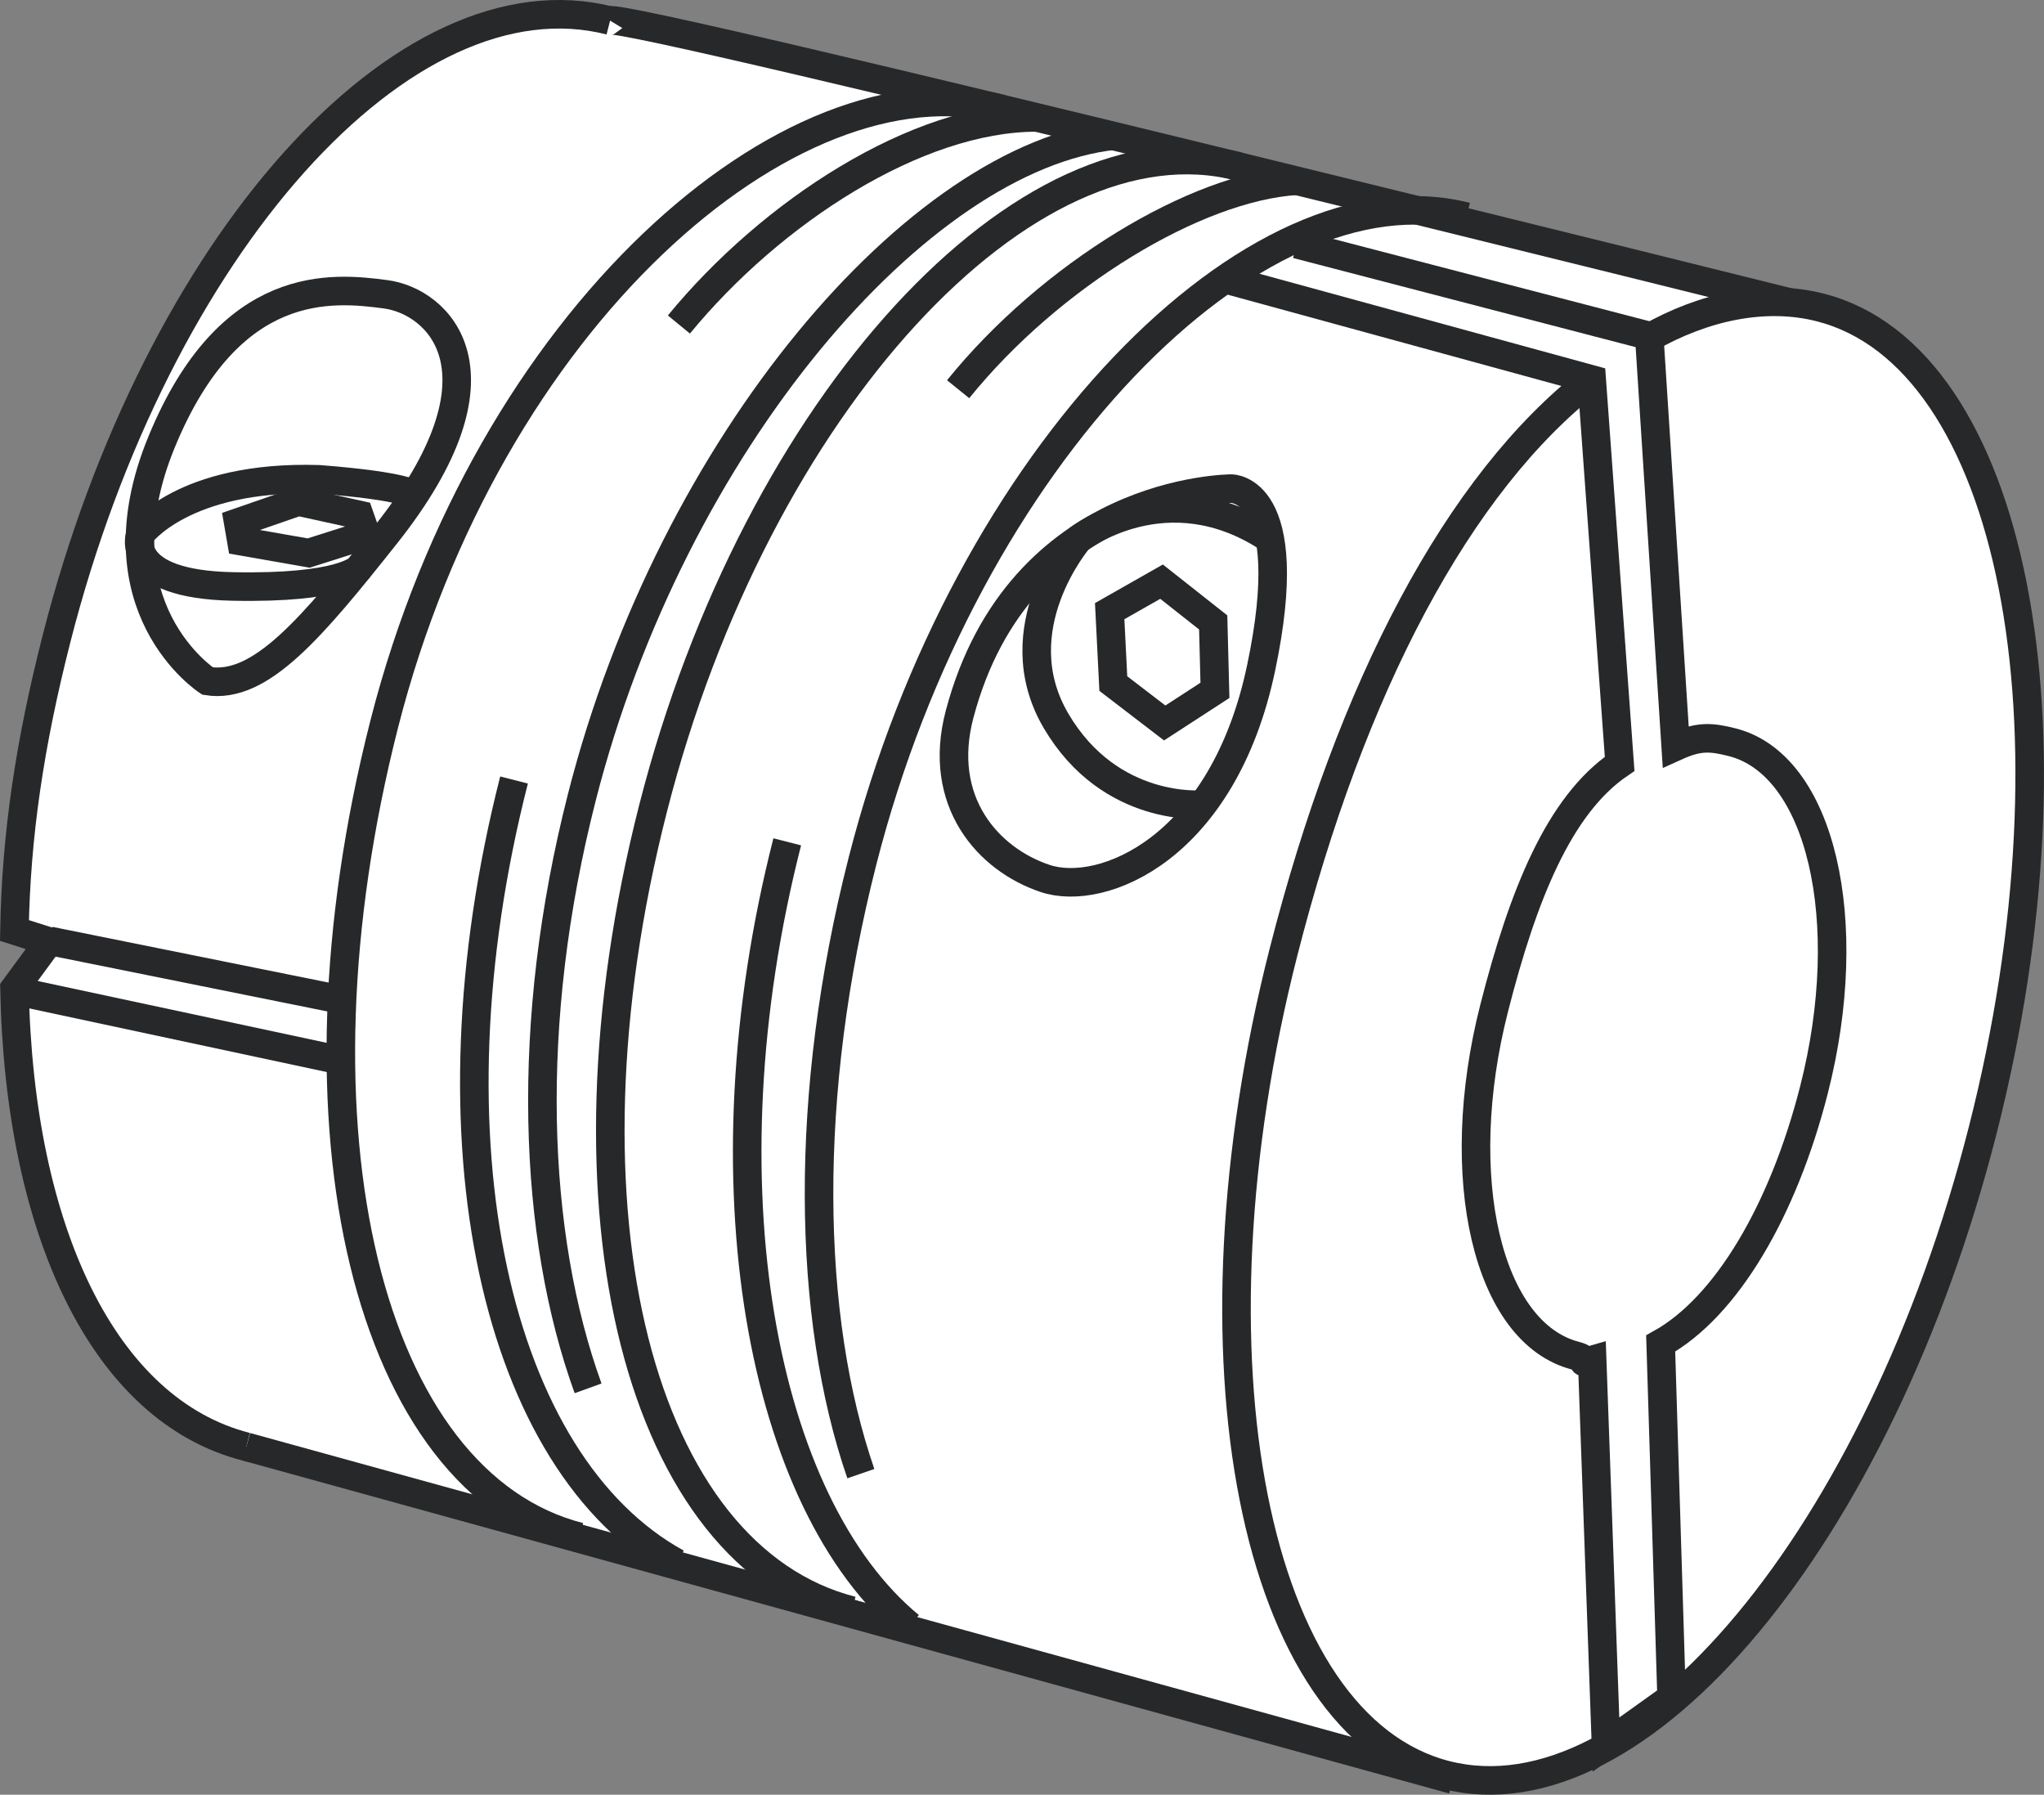
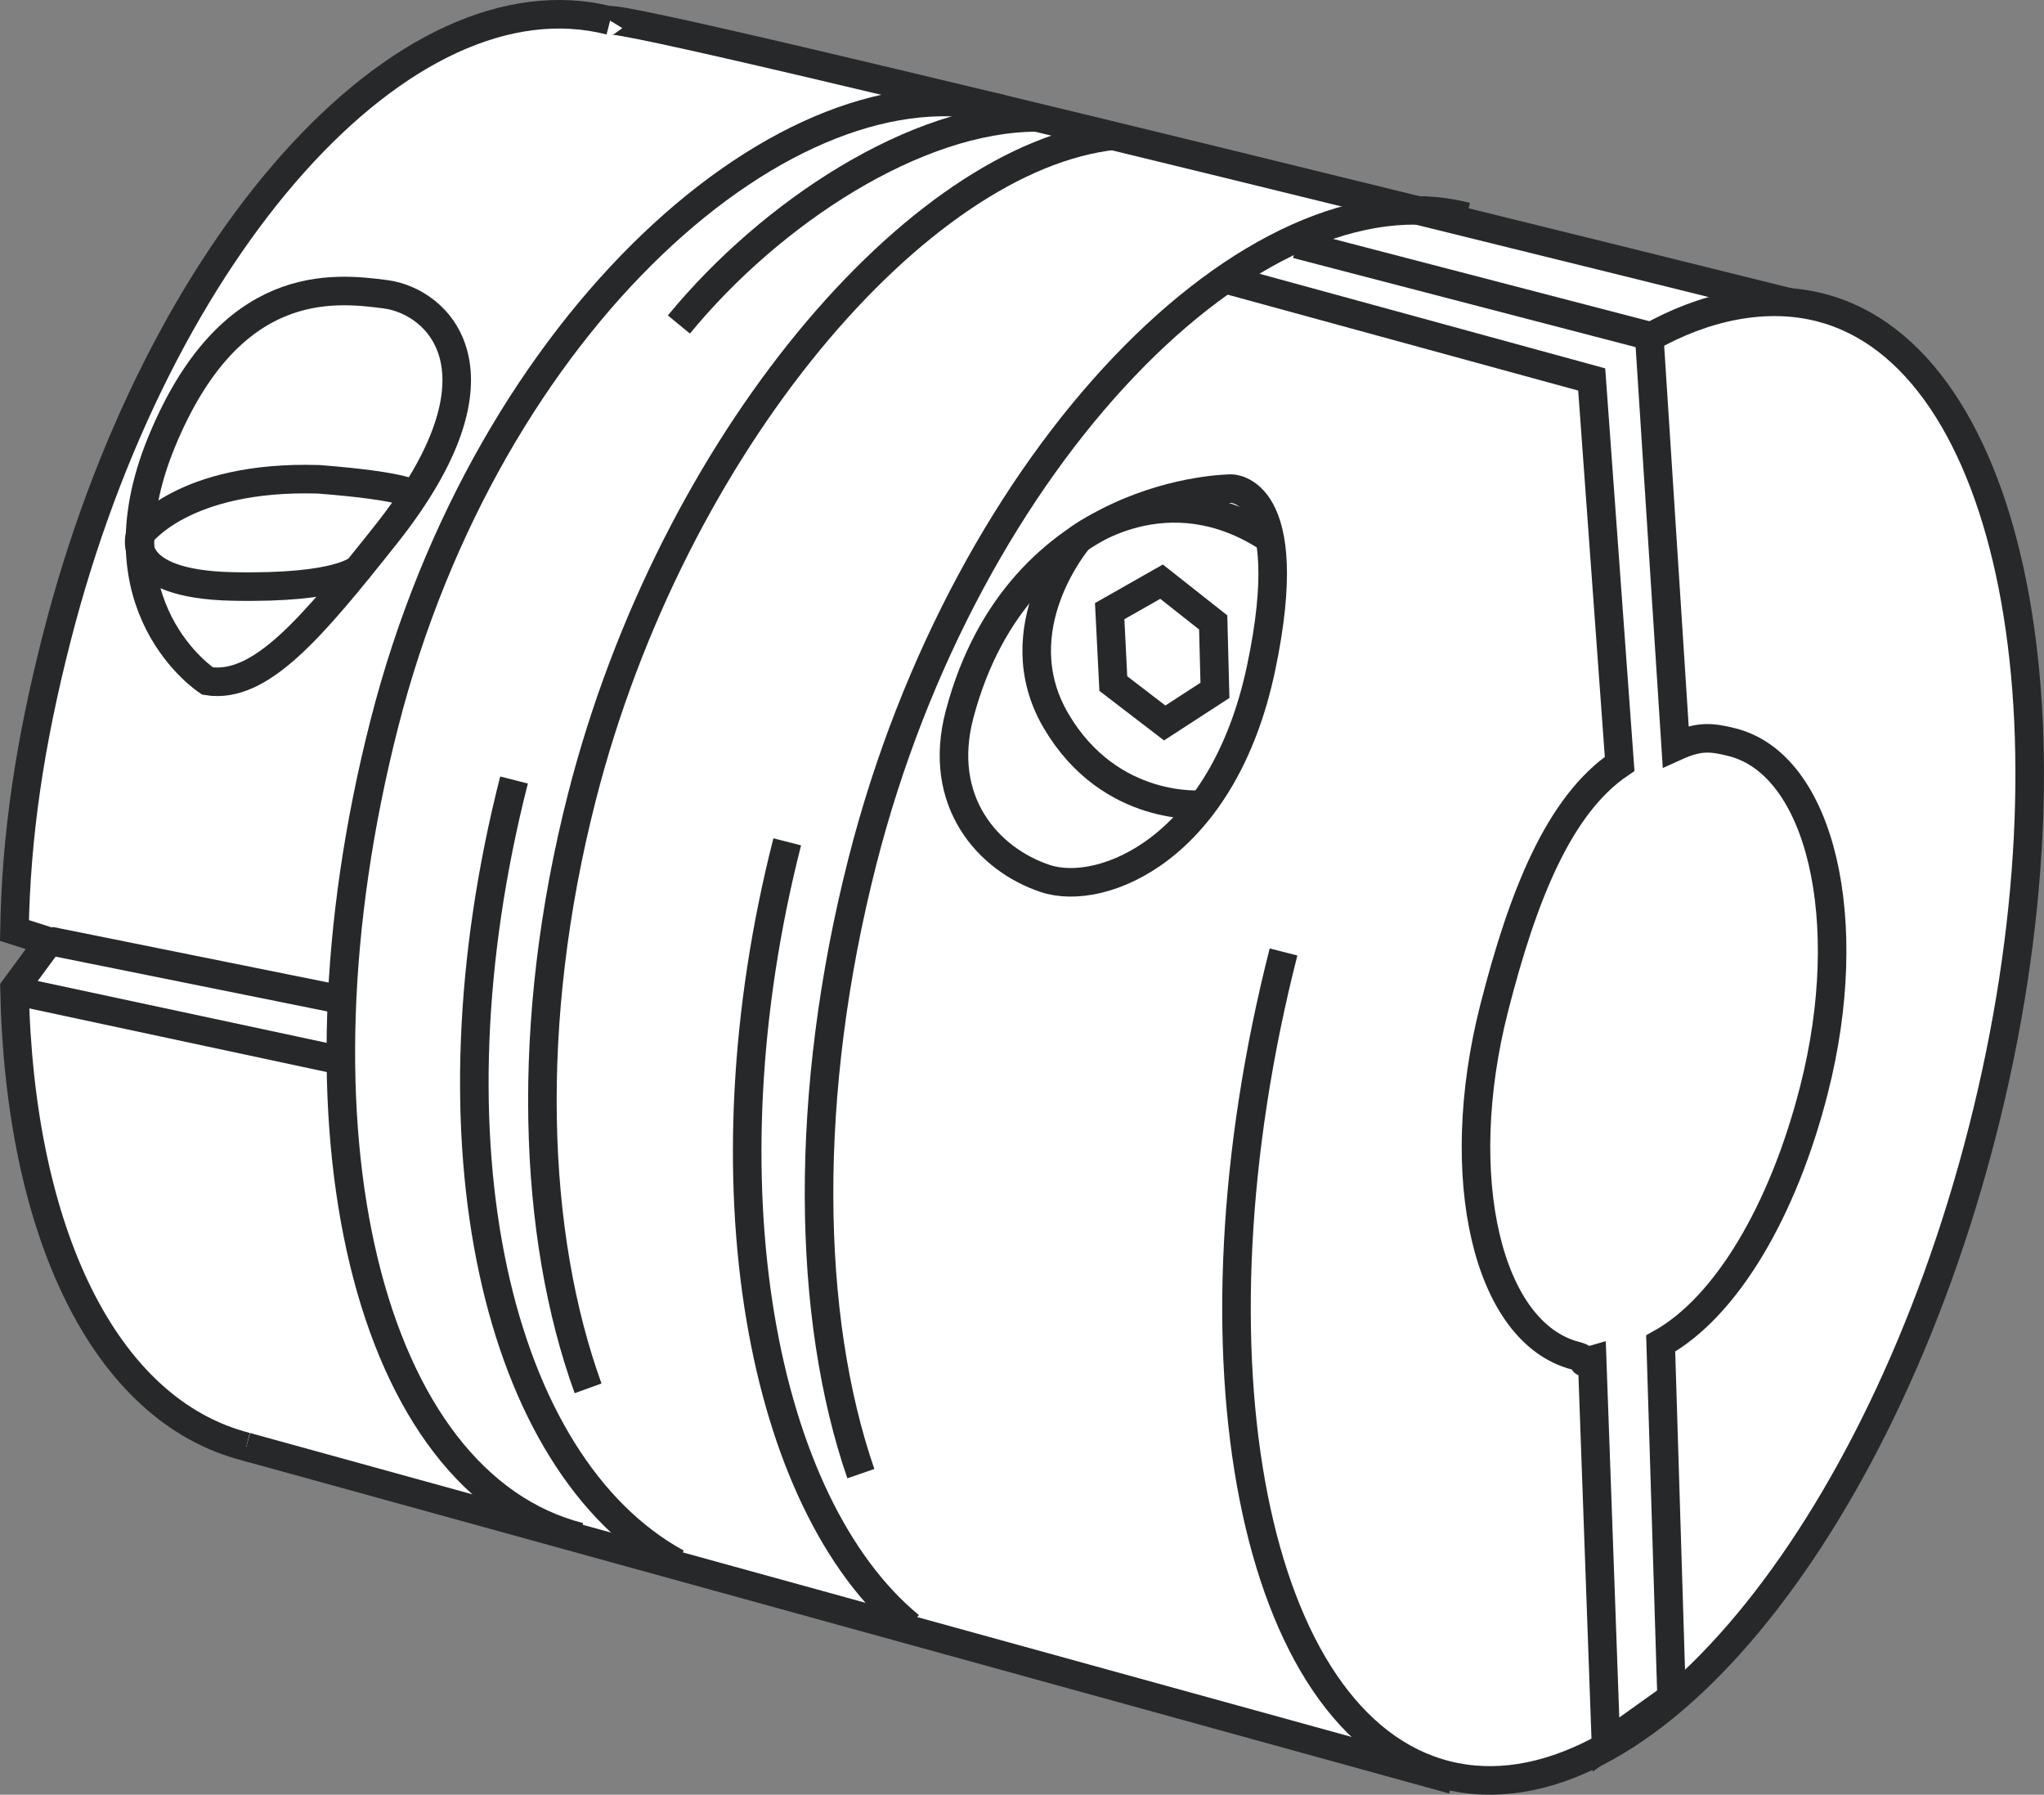
<svg xmlns="http://www.w3.org/2000/svg" version="1.1" id="image_1_" x="0px" y="0px" width="57.28px" height="50.284px" viewBox="0 0 57.28 50.284" enable-background="new 0 0 57.28 50.284" xml:space="preserve">
  <rect x="0" y="0" width="57.28" height="50.284" fill="#808080" stroke="none" />
  <path fill="#FFFFFF" stroke="#262829" stroke-width="0.8" d="M0.405,26.07c0.046-2.668,0.427-5.228,1.178-8.171  C4.399,6.865,11.345-0.889,17.097,0.578s8.134,11.602,5.318,22.636S12.654,42.003,6.902,40.535  c-3.996-1.02-6.365-6.061-6.496-12.84l0.967-1.316L0.405,26.07z" />
  <path fill="#FFFFFF" stroke="#262829" stroke-width="0.8" d="M17.097,0.578c0.18-0.296,33.718,8.061,33.718,8.061  L40.324,49.755L6.902,40.535" />
-   <path fill="#FFFFFF" stroke="#262829" stroke-width="0.8" d="M46.188,9.476c1.568-0.895,3.287-1.254,4.822-0.862  c5.411,1.381,7.448,11.704,4.551,23.058S45.93,51.111,40.52,49.73s-7.448-11.704-4.551-23.058  c1.89-7.408,4.889-13.141,8.637-16.04" />
+   <path fill="#FFFFFF" stroke="#262829" stroke-width="0.8" d="M46.188,9.476c1.568-0.895,3.287-1.254,4.822-0.862  c5.411,1.381,7.448,11.704,4.551,23.058S45.93,51.111,40.52,49.73s-7.448-11.704-4.551-23.058  " />
  <path fill="none" stroke="#262829" stroke-width="0.8" d="M34.231,7.794l10.374,2.838l0.783,10.77  c-1.704,1.157-2.712,3.69-3.517,6.846c-1.211,4.747-0.187,9.107,2.288,9.738c0.459,0.117-0.021,0.256,0.459,0.117  l0.387,10.776l1.839-1.315l-0.306-9.922c1.84-1.024,3.433-3.723,4.296-7.107c1.211-4.747,0.187-9.107-2.288-9.738  c-0.612-0.156-0.947-0.172-1.587,0.118L46.217,9.412l-9.881-2.571" />
  <path fill="none" stroke="#262829" stroke-width="0.8" d="M24.124,41.288c-1.518-4.398-1.622-10.627,0.046-17.163  c2.897-11.354,11.004-19.563,16.924-18.053" />
  <path fill="none" stroke="#262829" stroke-width="0.8" d="M25.496,45.559c-4.152-3.418-5.878-12.396-3.435-21.973" />
-   <path fill="none" stroke="#262829" stroke-width="0.8" d="M26.85,10.905c2.584-3.198,6.667-5.665,9.486-5.841" />
-   <path fill="none" stroke="#262829" stroke-width="0.8" d="M23.875,45.126c-5.92-1.51-8.472-11.118-5.575-22.472  S28.79,3.155,34.71,4.665" />
  <path fill="none" stroke="#262829" stroke-width="0.8" d="M16.48,38.898c-1.552-4.285-1.79-10.231-0.175-16.559  c2.535-9.935,9.437-17.951,14.929-18.541" />
  <path fill="none" stroke="#262829" stroke-width="0.8" d="M18.969,43.795c-5.061-2.775-7.152-11.797-4.564-21.941" />
  <path fill="none" stroke="#262829" stroke-width="0.8" d="M19.025,9.092c2.589-3.152,6.66-5.802,10.026-5.802" />
  <path fill="none" stroke="#262829" stroke-width="0.8" d="M16.242,43.061c-5.92-1.51-8.37-11.426-5.473-22.78  S22.148,1.542,28.068,3.052" />
  <path fill="none" stroke="#262829" stroke-width="0.8" d="M34.504,13.69c0,0-5.937,0-7.612,6.318  c-0.649,2.45,0.799,4.072,2.398,4.605c1.599,0.533,4.986-0.837,6.051-5.899  C36.407,13.652,34.504,13.69,34.504,13.69z" />
  <path fill="none" stroke="#262829" stroke-width="0.8" d="M5.817,19.081c0,0-3.196-2.066-1.286-6.704  s4.794-4.327,6.275-4.132c1.481,0.195,3.625,2.183,0,6.743C8.731,17.599,7.298,19.315,5.817,19.081z" />
  <path fill="none" stroke="#262829" stroke-width="0.8" d="M11.612,13.875c0,0-0.124-0.247-2.677-0.446  c-3.82-0.117-5.009,1.554-5.009,1.554s-0.476,1.385,2.592,1.448s3.538-0.507,3.538-0.507" />
  <path fill="none" stroke="#262829" stroke-width="0.8" d="M33.707,22.54c0,0-2.59,0.246-4.112-2.342  s0.636-5.098,0.636-5.098s2.466-1.927,5.357,0" />
  <polygon fill="none" stroke="#262829" stroke-width="0.8" points="32.639,20.256 31.199,19.152 31.097,17.123   32.551,16.297 33.998,17.439 34.047,19.342 " />
-   <polygon fill="none" stroke="#262829" stroke-width="0.8" points="6.766,15.165 6.675,14.637 8.361,14.053 10.066,14.427   10.261,14.983 8.649,15.495 " />
  <line fill="none" stroke="#262829" stroke-width="0.8" x1="9.552" y1="29.712" x2="0.412" y2="27.757" />
  <line fill="none" stroke="#262829" stroke-width="0.8" x1="9.552" y1="28.007" x2="1.391" y2="26.361" />
  <path fill="#FFFFFF" stroke="#262829" stroke-width="0.8" d="M46.857,20.931" />
</svg>